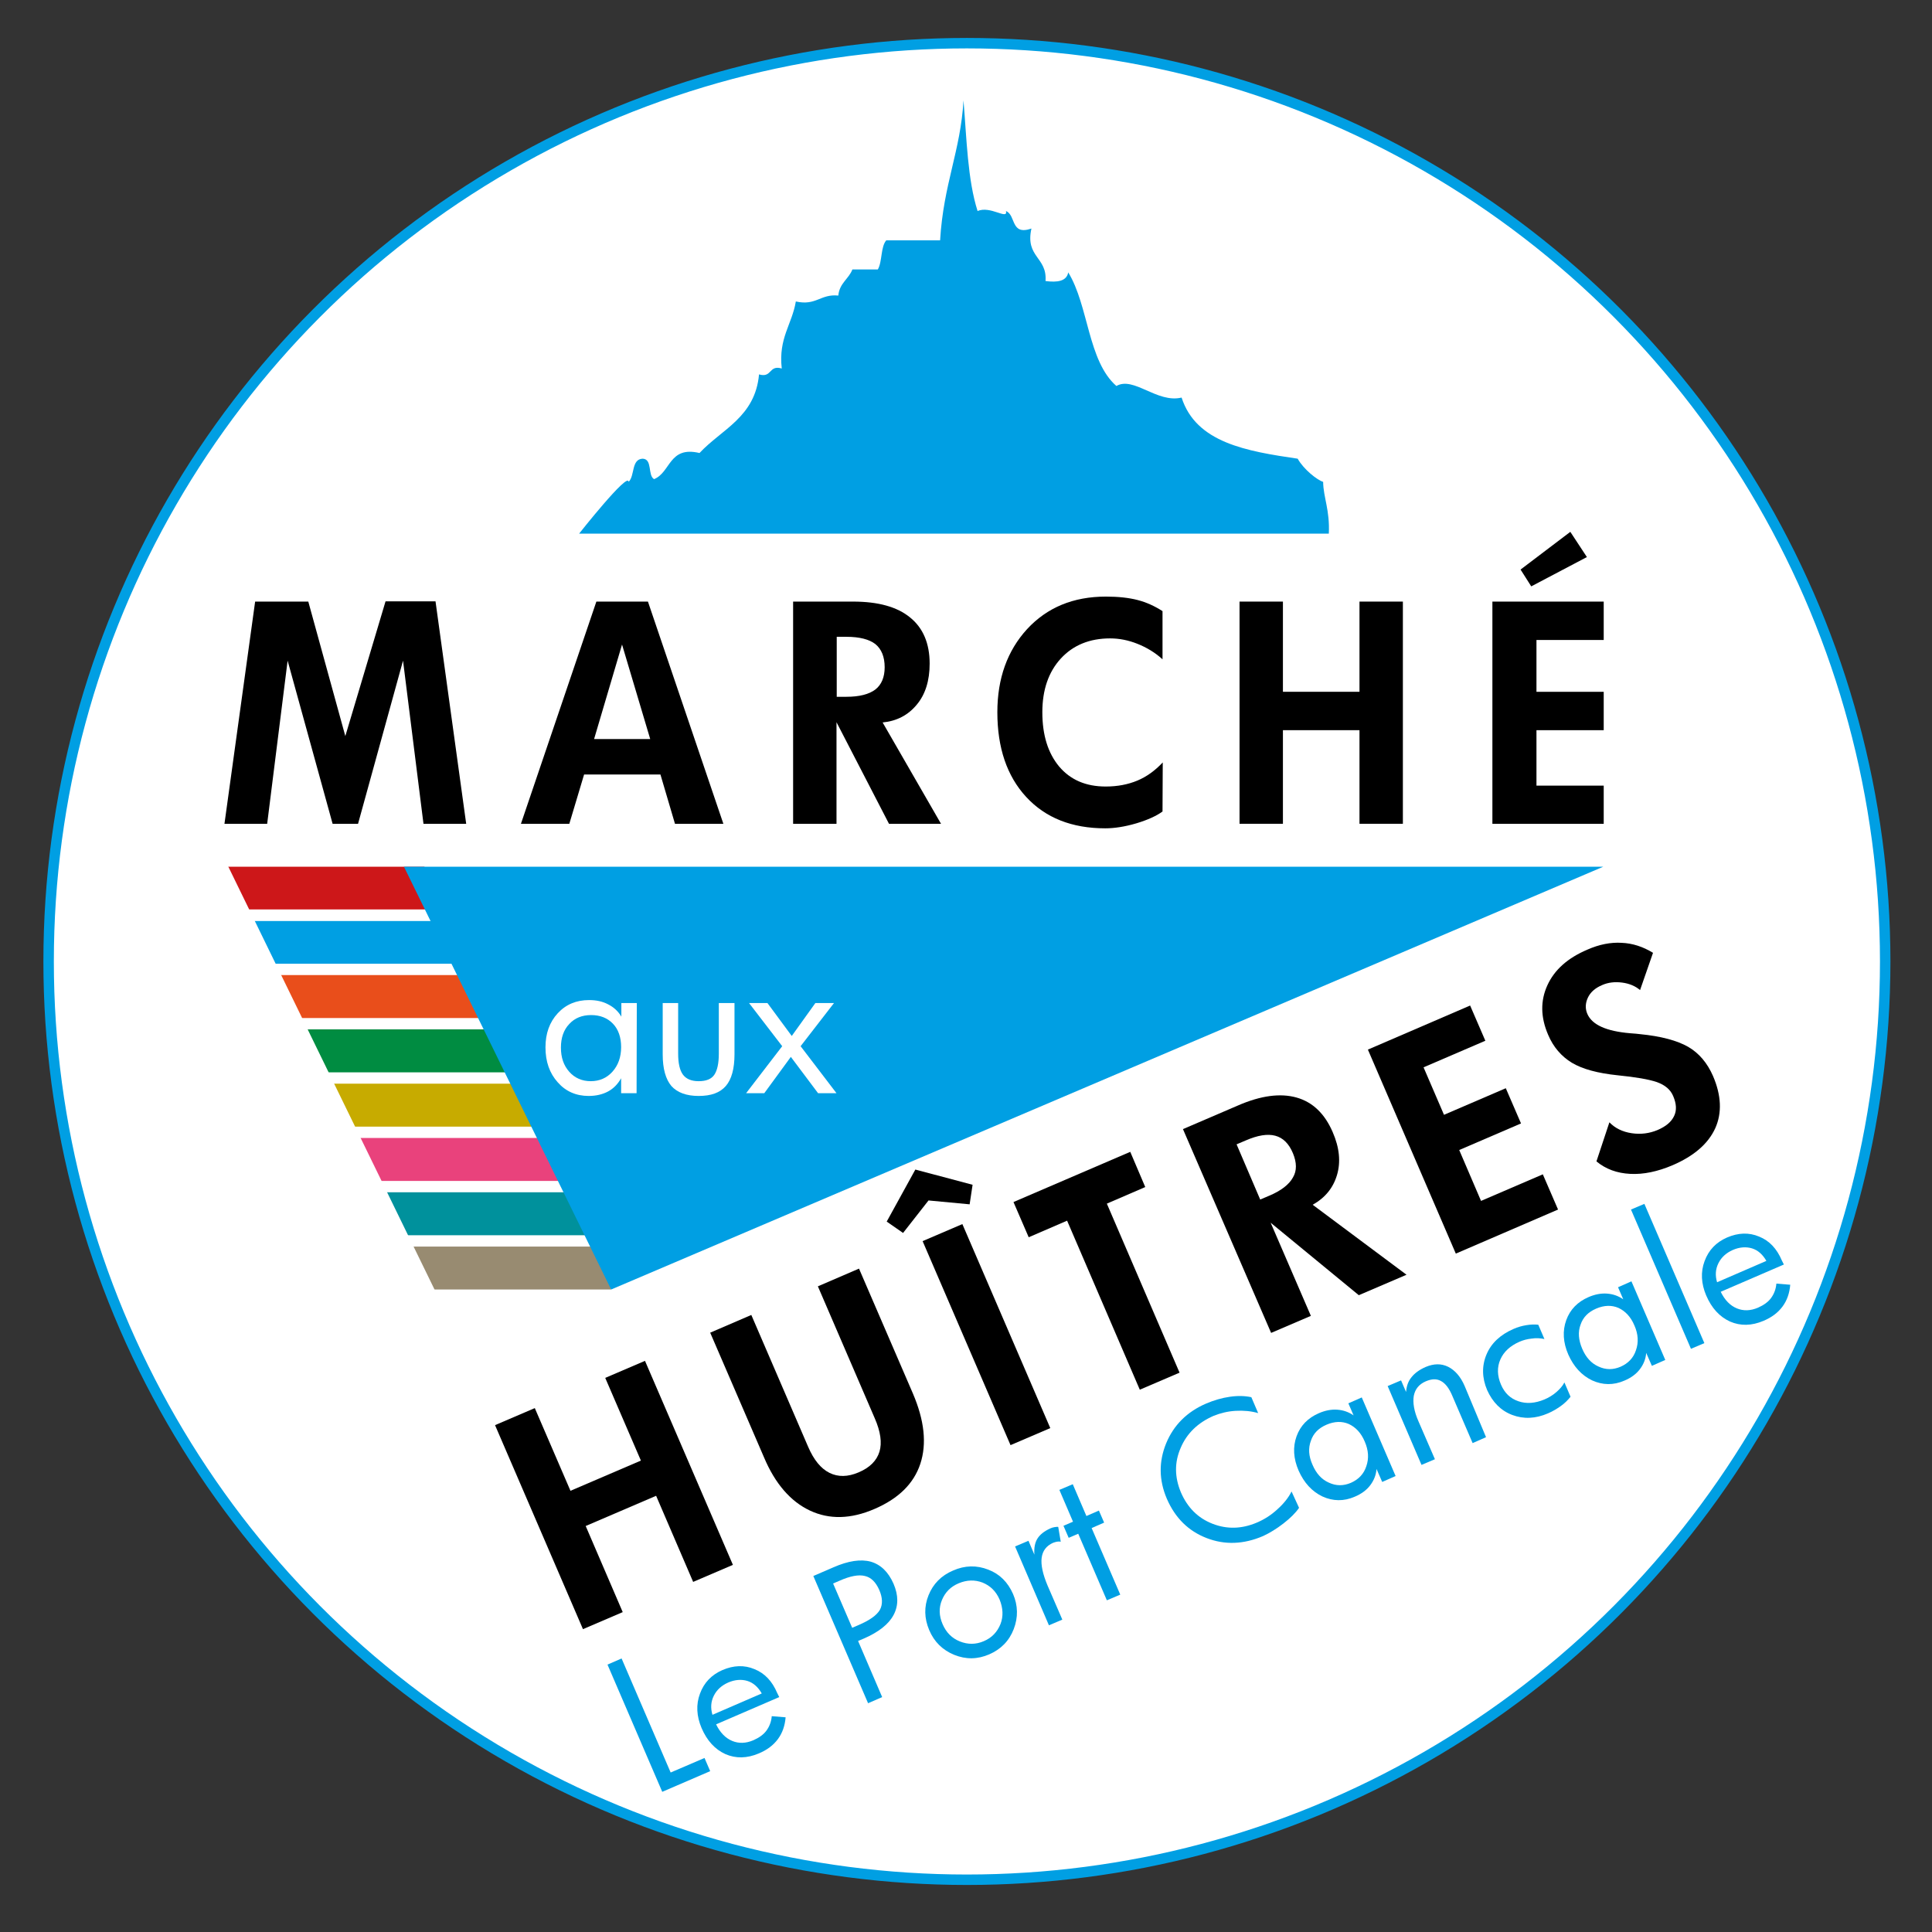
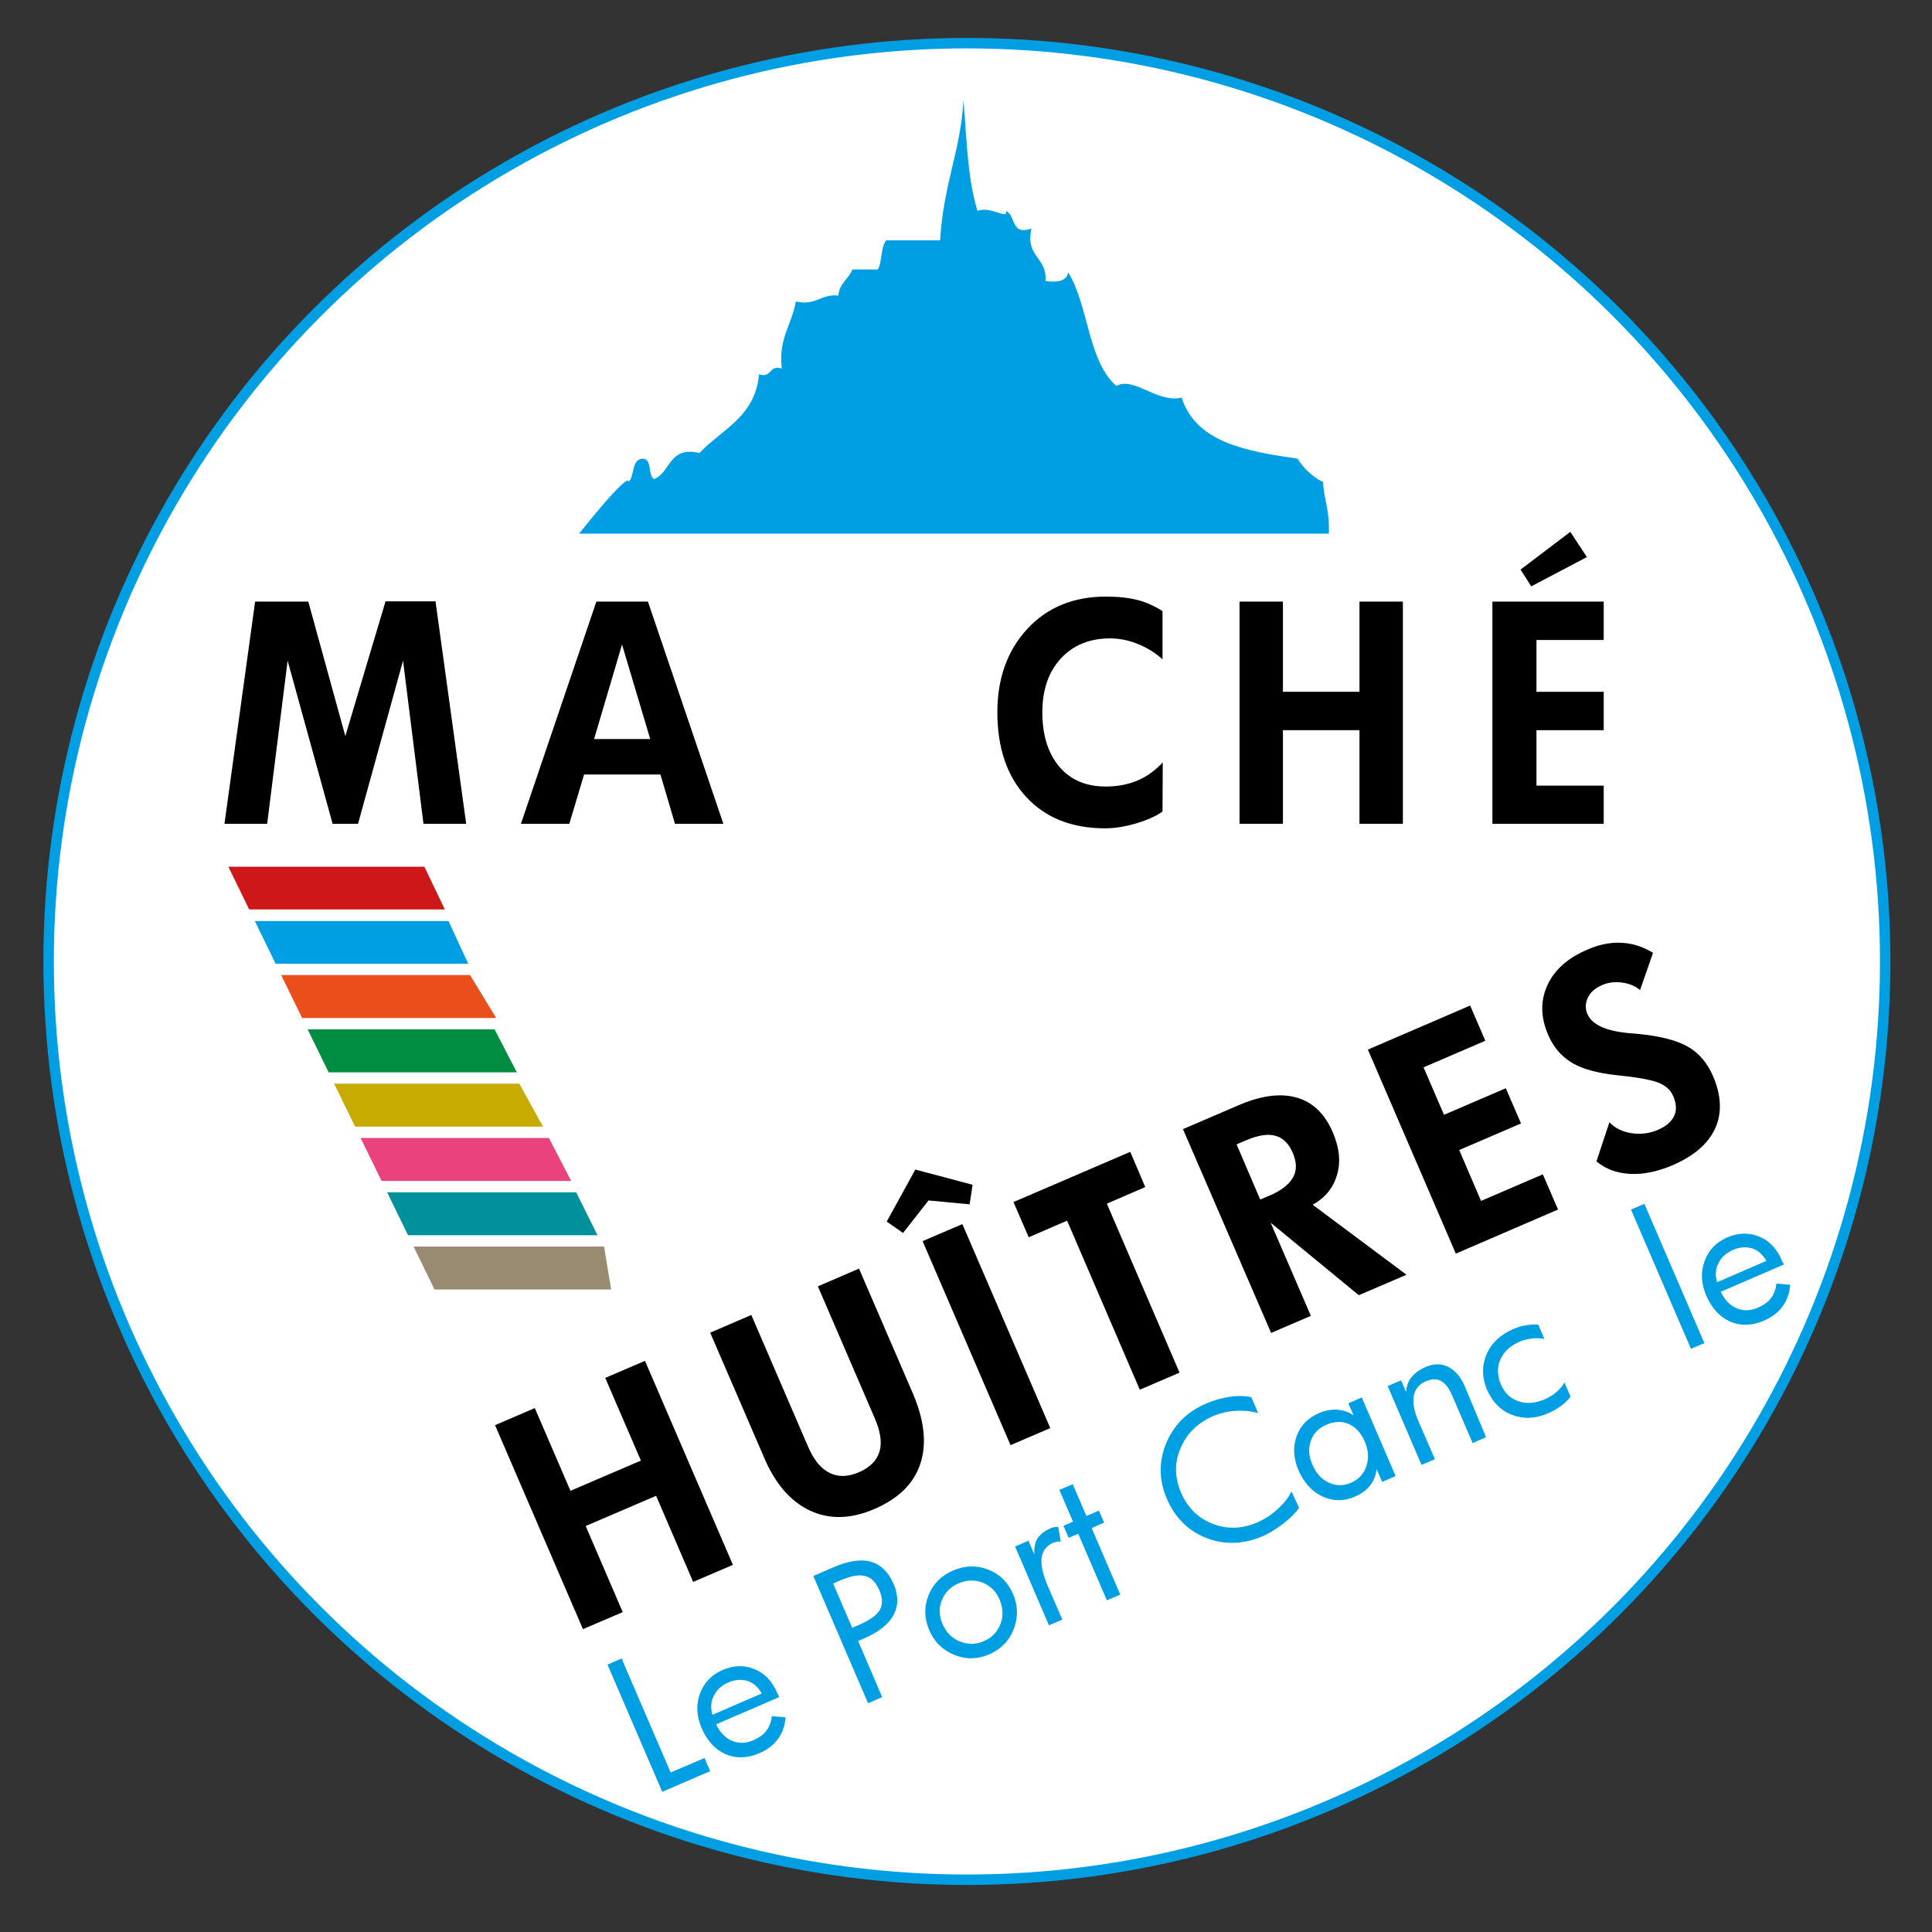
<svg xmlns="http://www.w3.org/2000/svg" version="1.1" id="Calque_1" x="0px" y="0px" viewBox="0 0 850.4 850.4" style="enable-background:new 0 0 850.4 850.4;" xml:space="preserve">
  <rect x="0" y="0" width="850.4" height="850.4" fill="#333333" stroke="none" />
  <style type="text/css">
	.st0{fill:#FFFFFF;stroke:#009FE3;stroke-width:4.6;stroke-linejoin:round;}
	.st1{fill:#CD1719;}
	.st2{fill:#009FE3;}
	.st3{fill:#E94E1B;}
	.st4{fill:#008C41;}
	.st5{fill:#C7AB00;}
	.st6{fill:#E9427C;}
	.st7{fill:#00919C;}
	.st8{fill:#988B71;}
	.st9{fill:#FFFFFF;}
</style>
  <g>
    <circle class="st0" cx="425.6" cy="423.2" r="404.2" />
    <polygon class="st1" points="99.9,381.5 186.8,381.5 195.8,400.3 108,400.3  " />
    <polygon class="st2" points="109.7,405.4 197.4,405.4 206.1,424.2 117.8,424.2  " />
    <polygon class="st3" points="120.1,429.2 206.9,429.2 218.4,448.1 128.2,448.1  " />
    <polygon class="st4" points="131,453.1 217.7,453.1 227.5,472 139.1,472  " />
    <polygon class="st5" points="139.8,477 228.6,477 239,495.9 147.9,495.9  " />
    <polygon class="st6" points="151.1,500.9 241.6,500.9 251.4,519.8 159.3,519.8  " />
    <polygon class="st7" points="160,524.8 253.6,524.8 263,543.7 168.2,543.7  " />
    <polygon class="st8" points="171.3,548.7 265.9,548.7 269,567.6 179.4,567.6  " />
-     <polygon class="st2" points="177.8,381.5 705.7,381.5 269,567.6  " />
    <g>
      <path class="st9" d="M280.2,481.2h-6.8v-6.6c-1.4,2.5-3.3,4.5-5.7,5.8c-2.4,1.3-5.3,2-8.6,2c-5.5,0-10.1-2-13.6-6    c-3.6-4-5.4-9.1-5.4-15.4c0-6.1,1.8-11.1,5.4-15c3.6-3.9,8.2-5.8,13.8-5.8c3.2,0,6,0.6,8.4,1.9c2.4,1.2,4.4,3,5.8,5.4v-6h6.8    L280.2,481.2L280.2,481.2z M273.4,460.9c0-4.3-1.2-7.8-3.6-10.3s-5.6-3.8-9.6-3.8s-7.2,1.3-9.6,3.9c-2.5,2.6-3.7,6.1-3.7,10.4    c0,4.4,1.2,7.9,3.7,10.7c2.4,2.7,5.6,4.1,9.4,4.1c3.9,0,7.1-1.4,9.6-4.2C272.1,468.9,273.4,465.3,273.4,460.9z" />
      <path class="st9" d="M323.3,464.1c0,6.3-1.3,11-3.8,13.9c-2.6,3-6.5,4.4-12,4.4c-5.4,0-9.4-1.5-12-4.4c-2.5-3-3.8-7.6-3.8-13.9    v-22.6h6.8v22.3c0,4.2,0.7,7.3,2.1,9.2c1.4,1.9,3.7,2.9,6.9,2.9c3.3,0,5.6-0.9,6.9-2.8s2-5,2-9.3v-22.3h6.9V464.1z" />
      <path class="st9" d="M368.2,481.2h-8.1l-12-16l-11.7,16h-8l15.9-20.7l-14.6-19h8.1l10.7,14.5l10.4-14.5h8.2l-14.7,19L368.2,481.2z    " />
    </g>
    <polygon id="cache_de_coté" class="st9" points="81,381.7 181.9,588.6 195.8,576.9 94.9,370  " />
    <g>
      <g>
        <path class="st2" d="M424.1,44.2c1.4,17,1.8,34.9,6.2,48.7c5.6-2.5,13.4,4.1,12.5,0c4.5,1.8,1.9,10.9,11.2,7.7     c-2.8,12.7,7,12.5,6.2,23.1c5.2,0.7,9.3,0.1,10-3.8c9,14.6,8.6,39,21.2,50c7.6-4.4,17.9,7.7,28.7,5.1     c6.4,19.9,28.6,23.6,51.1,26.9c2.6,4.7,8.6,9.4,11.2,10.2c0.1,6.9,3,12.4,2.5,22.8h-330c0,0,21.7-27.5,21.8-22.8     c2.8-2.7,1.1-10,6.2-10.2c4.4,0.2,2.1,7.3,5,9c7.4-3,6.5-14.7,20-11.5c9.8-10.5,24.5-15.8,26.2-34.6c5.8,1.7,4.2-4.3,10-2.6     c-1.5-13.5,4.5-19.3,6.2-29.5c9,2,10.8-3.4,18.7-2.6c0.5-5.5,4.6-7.3,6.2-11.5h11.2c2-3.5,1.2-9.9,3.7-12.8h23.7     C415.3,80.8,422.8,66.6,424.1,44.2" />
      </g>
    </g>
  </g>
  <g>
    <path d="M322.6,688.8l-17.5,7.5l-16.3-37.9l-31,13.3l16.3,37.9l-17.5,7.5l-38.7-89.8l17.5-7.5l15.7,36.4l31-13.3l-15.7-36.4   l17.5-7.5L322.6,688.8z" />
    <path d="M401.8,613.3c5.1,11.9,6.2,22.2,3.3,31c-2.9,8.8-9.7,15.4-20.2,19.9c-10.4,4.5-19.9,4.7-28.4,0.7s-15.3-11.8-20.2-23.4   l-23.7-54.9l18.1-7.8l25,58c2.5,5.8,5.6,9.6,9.4,11.5s8.1,1.8,12.8-0.2c5-2.1,8-5.2,9.2-9.1c1.2-3.9,0.5-8.9-2.1-14.8l-25-58   l18.1-7.8L401.8,613.3z" />
    <path d="M428.1,521.5l-1.3,8.6l-18.1-1.7l-11.2,14.3l-7.2-5l12.6-22.9L428.1,521.5z M462.3,628.6l-17.5,7.5l-38.7-89.8l17.5-7.5   L462.3,628.6z" />
    <path d="M504.1,522.5l-16.9,7.3l32,74.4l-17.5,7.5l-32-74.4l-16.9,7.3l-6.7-15.5l51.4-22.1L504.1,522.5z" />
    <path d="M619.1,561.1l-21,9l-38.8-31.9l17.7,41l-17.5,7.5L520.7,497l24.2-10.4c10.1-4.4,18.7-5.5,25.8-3.5s12.4,7.1,15.9,15.2   c3,6.9,3.6,13.2,1.9,18.9c-1.7,5.7-5.2,10-10.7,13.1L619.1,561.1z M569.1,507.6c-1.8-4.3-4.4-6.8-7.8-7.7c-3.4-0.9-7.7-0.2-13,2.1   l-4,1.7l10.4,24.3l4-1.7c5.2-2.2,8.7-4.9,10.4-8C570.9,515.3,570.8,511.7,569.1,507.6z" />
    <path d="M685.8,532.4l-45,19.4L602.1,462l45-19.4l6.7,15.5l-27.2,11.7l9,20.9l27.2-11.7l6.7,15.5l-27.2,11.7l9.6,22.4l27.2-11.7   L685.8,532.4z" />
    <path d="M754,473.6c3.7,8.6,4,16.3,1,23c-3.1,6.8-9.3,12.2-18.8,16.3c-6.6,2.8-12.8,4.1-18.6,3.8c-5.9-0.3-10.8-2.1-14.9-5.5   l5.7-17.2c2.5,2.6,5.8,4.2,9.8,4.8c4,0.6,7.8,0.1,11.4-1.4c3.7-1.6,6.1-3.6,7.3-6.2c1.2-2.5,1-5.4-0.4-8.7   c-1.2-2.9-3.6-4.9-7.2-6.2c-3.5-1.2-9.3-2.2-17.3-3c-8.7-0.9-15.4-2.7-20.1-5.5c-4.6-2.8-8.2-6.9-10.5-12.4   c-3.3-7.7-3.4-14.9-0.3-21.7c3.1-6.8,8.9-12,17.6-15.7c5.2-2.3,10.3-3.3,15.1-3c4.8,0.2,9.4,1.7,13.8,4.4l-5.7,16.4   c-2.1-1.8-4.8-2.9-7.9-3.3c-3.2-0.4-6.1-0.1-8.8,1.1c-3.1,1.3-5.2,3.2-6.3,5.6s-1.2,4.8-0.2,7.1c2.1,4.8,8.3,7.6,18.8,8.5   c1.9,0.1,3.4,0.3,4.4,0.4c9.2,0.9,16.3,2.8,21.2,5.6C747.9,463.6,751.5,467.9,754,473.6z" />
  </g>
  <g>
    <path class="st2" d="M312.6,779.6l-21.1,9.1l-24.1-56l6.2-2.7l21.6,50.2l14.9-6.4L312.6,779.6z" />
    <path class="st2" d="M343,747l-27.8,12c1.8,3.7,4.2,6.1,7.1,7.3s6,1.1,9.3-0.3c2.5-1.1,4.5-2.5,5.8-4.3s2.1-3.9,2.3-6.3l6.1,0.5   c-0.3,3.7-1.4,6.9-3.4,9.6c-2,2.7-4.8,4.8-8.4,6.3c-5.2,2.2-10.1,2.3-14.7,0.3c-4.6-2.1-8.1-5.9-10.5-11.5   c-2.2-5.2-2.5-10.3-0.7-15.1c1.8-4.9,5.1-8.3,9.9-10.4c4.9-2.1,9.6-2.3,14.1-0.4c4.5,1.8,7.8,5.3,10,10.5L343,747z M335.3,745.4   c-1.6-2.8-3.7-4.7-6.3-5.5c-2.6-0.8-5.5-0.6-8.5,0.7c-2.9,1.3-5,3.2-6.3,5.8s-1.5,5.4-0.6,8.4L335.3,745.4z" />
    <path class="st2" d="M393.3,697.1c2.2,5.1,2.2,9.7,0,13.8s-6.6,7.5-13,10.3l-2.6,1.1l10.6,24.7l-6.2,2.7l-24.1-56l8.8-3.8   c6.6-2.9,12.1-3.7,16.5-2.5C387.7,688.7,391,691.9,393.3,697.1z M387,699.8c-1.5-3.4-3.6-5.5-6.3-6.1c-2.7-0.7-6.5,0-11.2,2.1   l-2.8,1.2l8.4,19.5l2.8-1.2c4.9-2.1,8-4.3,9.4-6.7C388.6,706.2,388.5,703.2,387,699.8z" />
    <path class="st2" d="M445.9,701.6c2.2,5.1,2.3,10.3,0.3,15.5s-5.7,8.9-10.8,11.1c-5.1,2.2-10.2,2.3-15.4,0.2   c-5.1-2.1-8.8-5.7-11-10.9s-2.3-10.3-0.3-15.3s5.6-8.7,10.8-10.9c5.2-2.3,10.4-2.4,15.5-0.4C440,692.8,443.6,696.4,445.9,701.6z    M440,704.1c-1.6-3.7-4.1-6.1-7.5-7.5c-3.4-1.3-6.9-1.2-10.5,0.3s-6,4-7.4,7.4s-1.3,6.9,0.3,10.6c1.6,3.7,4.1,6.2,7.6,7.6   c3.5,1.4,7,1.4,10.5-0.1c3.6-1.5,6-4.1,7.4-7.6C441.7,711.4,441.5,707.8,440,704.1z" />
    <path class="st2" d="M465.8,672.1l1.1,6.5c-0.6-0.1-1.1-0.1-1.7,0s-1.1,0.3-1.7,0.5c-2.9,1.3-4.6,3.5-5,6.6s0.5,7.2,2.6,12.2   l6.5,15l-5.9,2.5l-14.9-34.7l5.9-2.5l2.6,6.1c-0.2-2.9,0.2-5.2,1.3-7c1.1-1.8,3-3.3,5.6-4.5c0.6-0.3,1.3-0.5,1.9-0.6   C464.9,672.1,465.4,672,465.8,672.1z" />
    <path class="st2" d="M486,670.2l-5.5,2.4l12.6,29.3l-5.9,2.5l-12.6-29.3l-4.2,1.8l-2.3-5.3l4.2-1.8l-6-14l5.9-2.5l6,14l5.5-2.4   L486,670.2z" />
    <path class="st2" d="M571.8,663.7c-1.5,2.2-3.8,4.5-6.9,6.9c-3.1,2.4-6.1,4.2-8.9,5.5c-8.6,3.7-16.9,4-24.9,0.9   s-13.8-8.8-17.5-17.3c-3.5-8.2-3.6-16.3-0.3-24.4c3.3-8,9.2-13.9,17.6-17.5c3.5-1.5,7-2.5,10.5-3s6.6-0.4,9.4,0.2l3,7   c-3.1-0.9-6.4-1.2-9.9-1s-6.7,1-9.7,2.2c-6.9,3-11.8,7.7-14.5,14.1c-2.8,6.4-2.7,12.9,0.1,19.6c2.9,6.7,7.5,11.3,13.9,13.8   s12.9,2.3,19.5-0.5c3.3-1.4,6.3-3.3,9-5.8c2.8-2.5,4.9-5.1,6.3-7.9L571.8,663.7z" />
    <path class="st2" d="M614.3,649.7l-5.9,2.6l-2.5-5.7c-0.2,2.7-1.2,5.1-2.8,7.2c-1.6,2.1-3.9,3.8-6.8,5c-4.8,2.1-9.6,2-14.2-0.1   c-4.6-2.2-8.1-6-10.5-11.4c-2.3-5.3-2.6-10.4-0.9-15.1c1.7-4.7,5-8.1,9.9-10.2c2.8-1.2,5.5-1.7,8.1-1.5s4.9,1,7.1,2.5l-2.3-5.3   l5.9-2.6L614.3,649.7z M600.7,634.5c-1.6-3.8-4-6.3-7-7.7c-3-1.3-6.3-1.2-9.8,0.3s-5.8,3.8-6.9,7.1c-1.2,3.2-1,6.7,0.7,10.5   c1.6,3.8,4,6.5,7.2,7.9c3.2,1.5,6.4,1.5,9.7,0.1c3.4-1.5,5.7-3.9,6.8-7.3C602.6,642,602.4,638.4,600.7,634.5z" />
    <path class="st2" d="M654.1,632.6l-5.9,2.6l-8.9-20.7c-1.4-3.4-3.1-5.6-5-6.6c-1.9-1.1-4.1-1-6.7,0.1c-3,1.3-4.7,3.4-5.3,6.4   c-0.5,3,0.1,6.8,2.1,11.3l7.2,16.6l-5.9,2.5l-14.9-34.7l5.9-2.5l2.2,5.1c0.2-2.5,0.9-4.7,2.4-6.5c1.4-1.8,3.5-3.3,6.2-4.5   c3.6-1.5,6.8-1.6,9.9-0.1c3,1.5,5.5,4.3,7.3,8.5L654.1,632.6z" />
    <path class="st2" d="M691.3,614.8c-1.2,1.5-2.6,2.9-4.3,4.1c-1.7,1.2-3.5,2.3-5.6,3.2c-5.5,2.4-10.8,2.6-15.8,0.7   c-5-1.9-8.6-5.6-11-10.9c-2.3-5.4-2.4-10.7-0.3-15.7c2.1-5,6.1-8.7,11.8-11.2c2-0.9,3.9-1.4,5.7-1.7s3.6-0.4,5.3-0.2l2.7,6.3   c-1.8-0.4-3.7-0.5-5.6-0.2c-2,0.2-3.8,0.7-5.4,1.4c-4.1,1.8-6.9,4.4-8.4,7.8c-1.5,3.4-1.4,7.2,0.3,11.1c1.6,3.7,4.1,6.1,7.7,7.3   c3.5,1.2,7.3,0.9,11.4-0.8c1.9-0.8,3.7-1.9,5.2-3.2s2.8-2.7,3.6-4.3L691.3,614.8z" />
-     <path class="st2" d="M733,598.6l-5.9,2.6l-2.5-5.7c-0.2,2.7-1.2,5.1-2.8,7.2c-1.6,2.1-3.9,3.8-6.8,5c-4.8,2.1-9.6,2-14.2-0.1   c-4.6-2.2-8.1-6-10.5-11.4c-2.3-5.3-2.6-10.4-0.9-15.1c1.7-4.7,5-8.1,9.9-10.2c2.8-1.2,5.5-1.7,8.1-1.5s4.9,1,7.1,2.5l-2.3-5.3   l5.9-2.6L733,598.6z M719.4,583.4c-1.6-3.8-4-6.3-7-7.7c-3-1.3-6.3-1.2-9.8,0.3s-5.8,3.8-6.9,7.1c-1.2,3.2-0.9,6.7,0.7,10.5   c1.6,3.8,4,6.5,7.2,7.9c3.2,1.5,6.4,1.5,9.7,0.1c3.4-1.5,5.7-3.9,6.8-7.3C721.3,590.9,721.1,587.2,719.4,583.4z" />
    <path class="st2" d="M750.2,591.2l-5.9,2.5l-26.4-61.3l5.9-2.5L750.2,591.2z" />
    <path class="st2" d="M785.2,556.6l-27.8,12c1.8,3.7,4.2,6.1,7.1,7.3c2.9,1.2,6,1.1,9.3-0.3c2.5-1.1,4.5-2.5,5.8-4.3   s2.1-3.9,2.3-6.3l6.1,0.5c-0.3,3.7-1.4,6.9-3.4,9.6c-2,2.7-4.8,4.8-8.4,6.3c-5.2,2.2-10.1,2.3-14.7,0.3c-4.6-2.1-8.1-5.9-10.5-11.5   c-2.2-5.2-2.5-10.3-0.7-15.1c1.8-4.9,5.1-8.3,9.9-10.4c4.9-2.1,9.6-2.3,14.1-0.4c4.5,1.8,7.8,5.3,10,10.5L785.2,556.6z M777.5,555   c-1.6-2.8-3.7-4.7-6.3-5.5s-5.5-0.6-8.5,0.7c-2.9,1.3-5,3.2-6.3,5.8s-1.5,5.4-0.6,8.4L777.5,555z" />
  </g>
  <g>
    <path d="M205.2,362.6h-18.8l-9-71.8l-19.8,71.8h-11.2l-19.8-71.8l-9,71.8H98.8l13.5-97.8h23.4L152,324l17.7-59.3h22L205.2,362.6z" />
    <path d="M318.4,362.6h-21.3l-6.4-21.7h-33.6l-6.5,21.7h-21.3l33.2-97.8h22.7L318.4,362.6z M286.2,325.3l-12.4-41.6l-12.3,41.6   H286.2z" />
-     <path d="M414.2,362.6h-22.9l-23.1-44.7v44.7h-19.1v-97.8h26.4c11,0,19.4,2.3,25.1,7c5.7,4.6,8.6,11.4,8.6,20.3   c0,7.5-1.9,13.6-5.7,18.1c-3.8,4.6-8.8,7.2-15,7.8L414.2,362.6z M389.4,293.7c0-4.6-1.4-8-4.1-10.2c-2.7-2.1-7-3.2-12.7-3.2h-4.3   v26.4h4.3c5.7,0,9.9-1.1,12.7-3.2C388,301.4,389.4,298.1,389.4,293.7z" />
    <path d="M511.7,357.2c-2.6,1.9-6.5,3.7-11.5,5.2c-5.1,1.5-9.7,2.2-13.7,2.2c-14.7,0-26.3-4.6-34.8-13.8   c-8.5-9.2-12.7-21.7-12.7-37.3c0-14.9,4.4-27.1,13.1-36.6c8.8-9.5,20.3-14.3,34.7-14.3c5.4,0,10,0.5,13.9,1.5s7.6,2.7,11,4.9v21.2   c-3.3-3-7-5.2-11-6.8c-4-1.6-8-2.4-12.1-2.4c-9,0-16.3,3-21.7,8.9c-5.4,5.9-8.1,13.8-8.1,23.6c0,10.1,2.5,18,7.4,23.9   c5,5.9,11.8,8.8,20.5,8.8c5.2,0,9.8-0.9,13.9-2.6s7.8-4.4,11.2-8L511.7,357.2L511.7,357.2z" />
    <path d="M617.5,362.6h-19.1v-41.2h-33.7v41.2h-19.1v-97.8h19.1v39.7h33.7v-39.7h19.1V362.6z" />
    <path d="M705.9,362.6h-49v-97.8h49v16.9h-29.6v22.8h29.6v16.9h-29.6v24.4h29.6V362.6z M698.5,245.2L674,258.1l-4.7-7.4l21.9-16.6   L698.5,245.2z" />
  </g>
</svg>